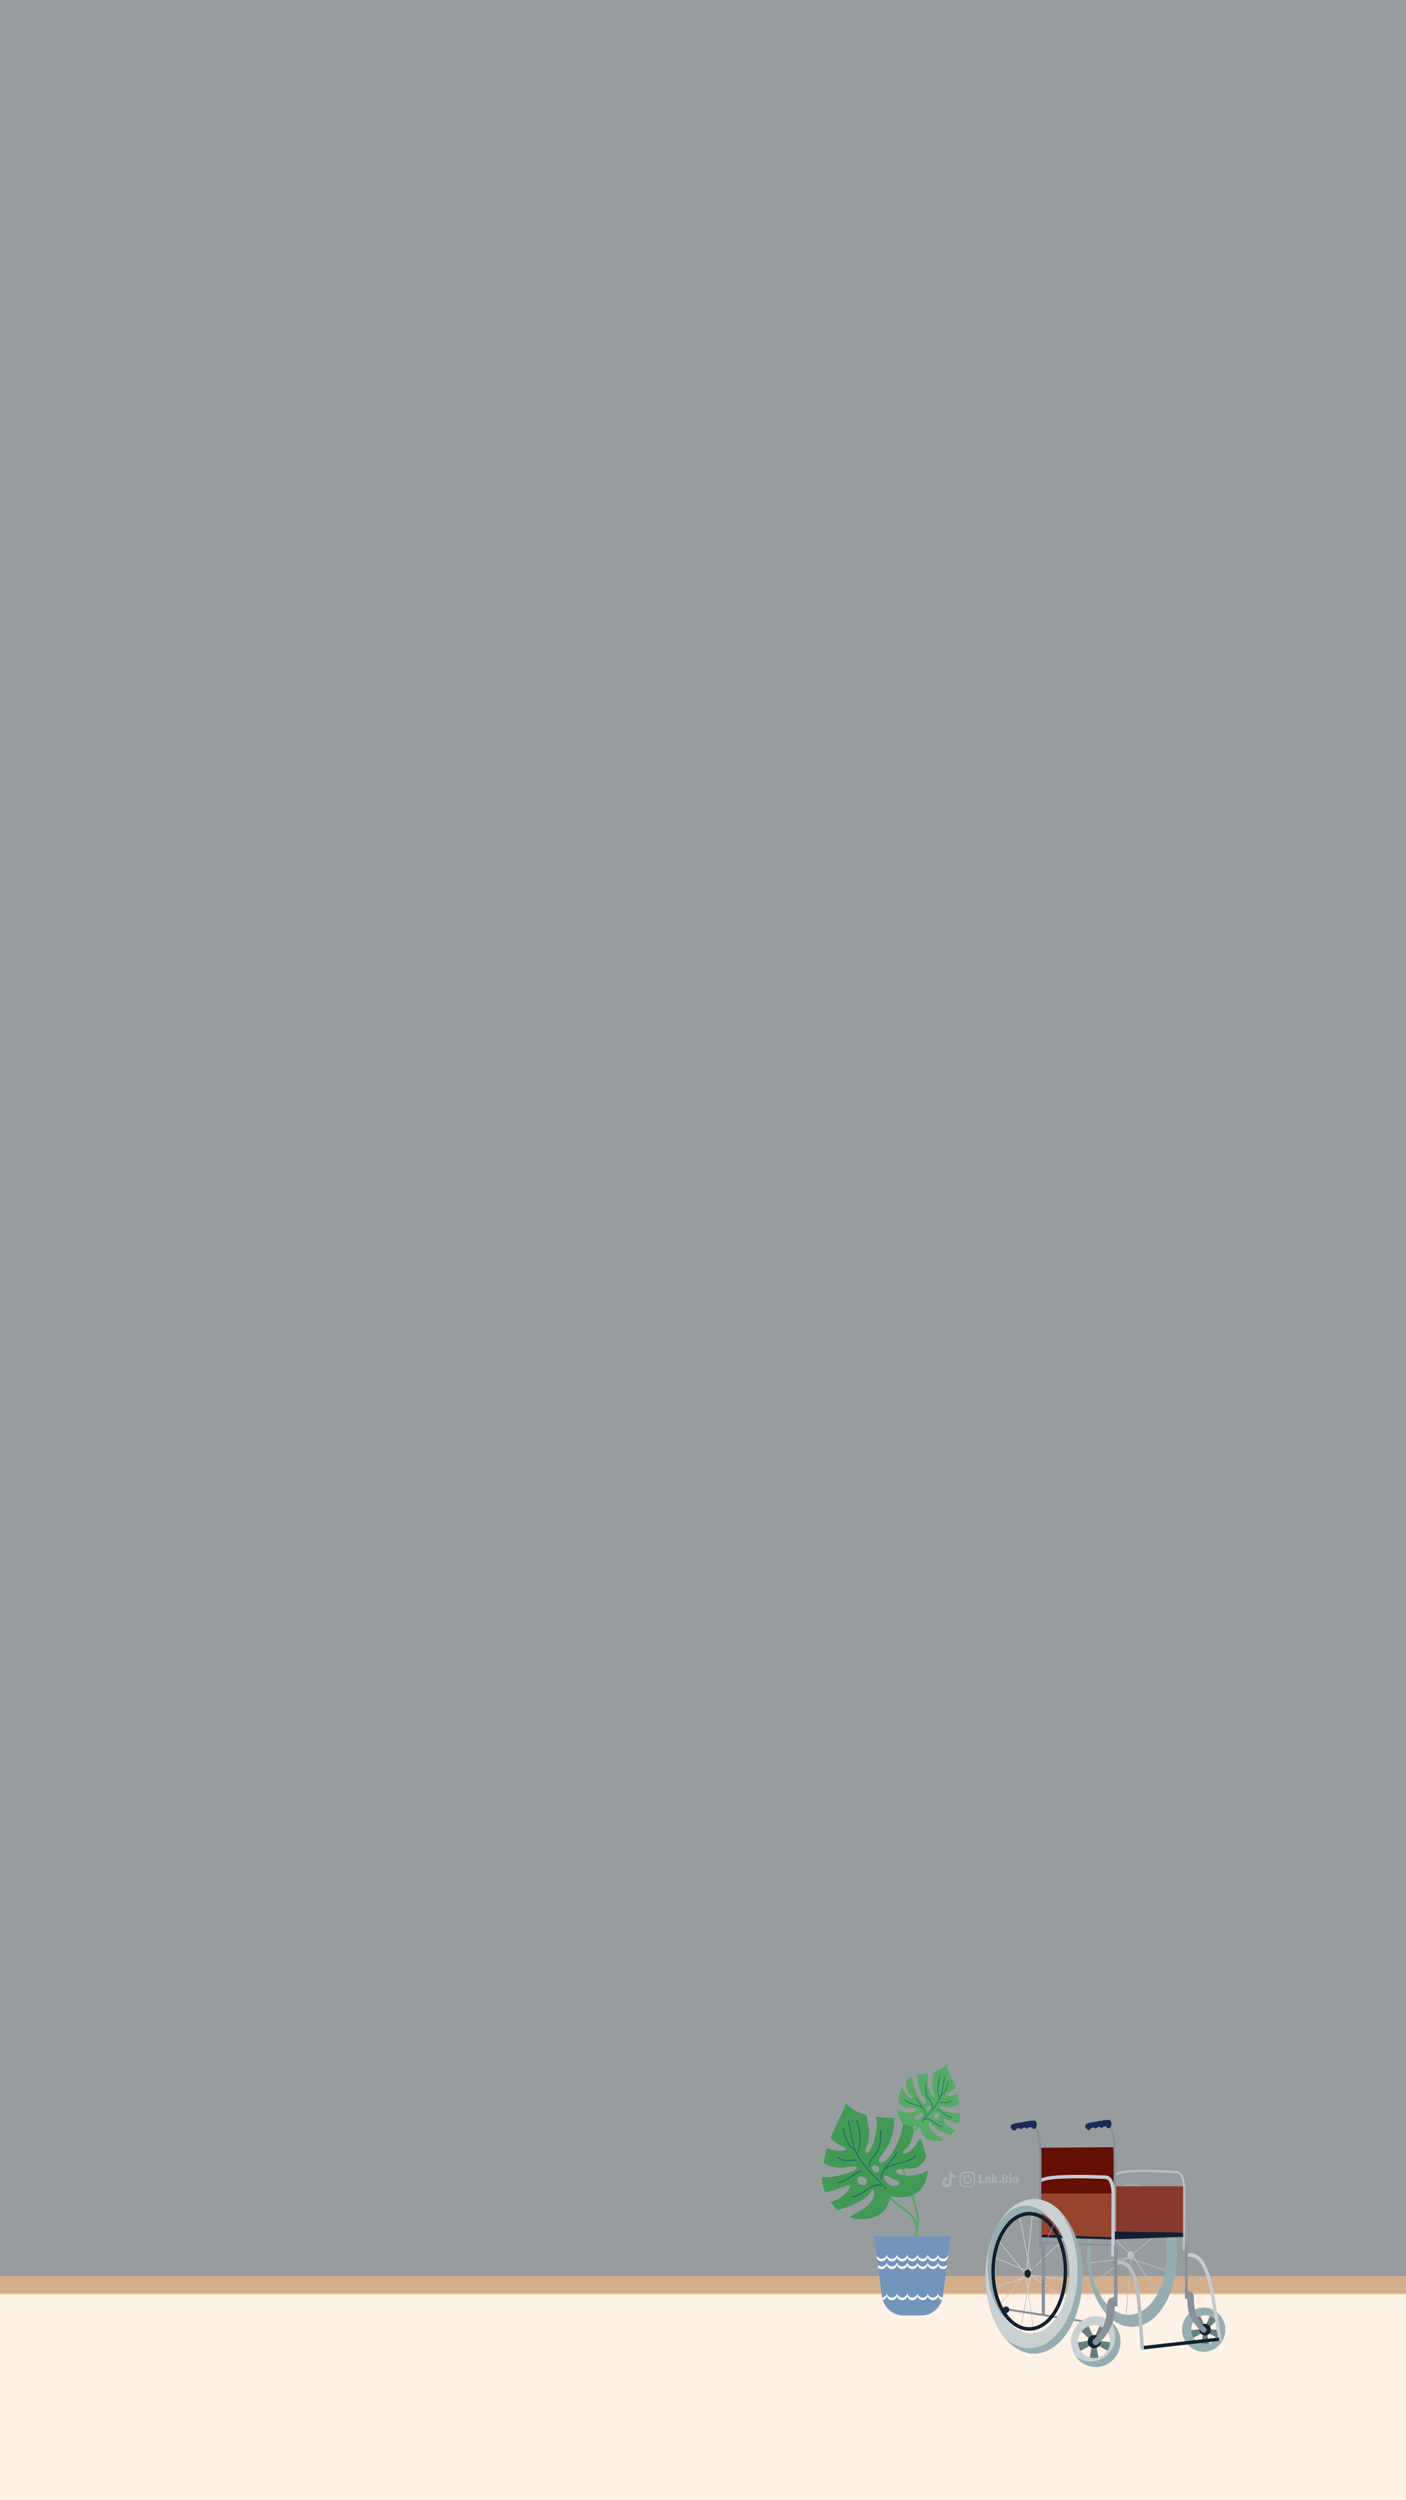
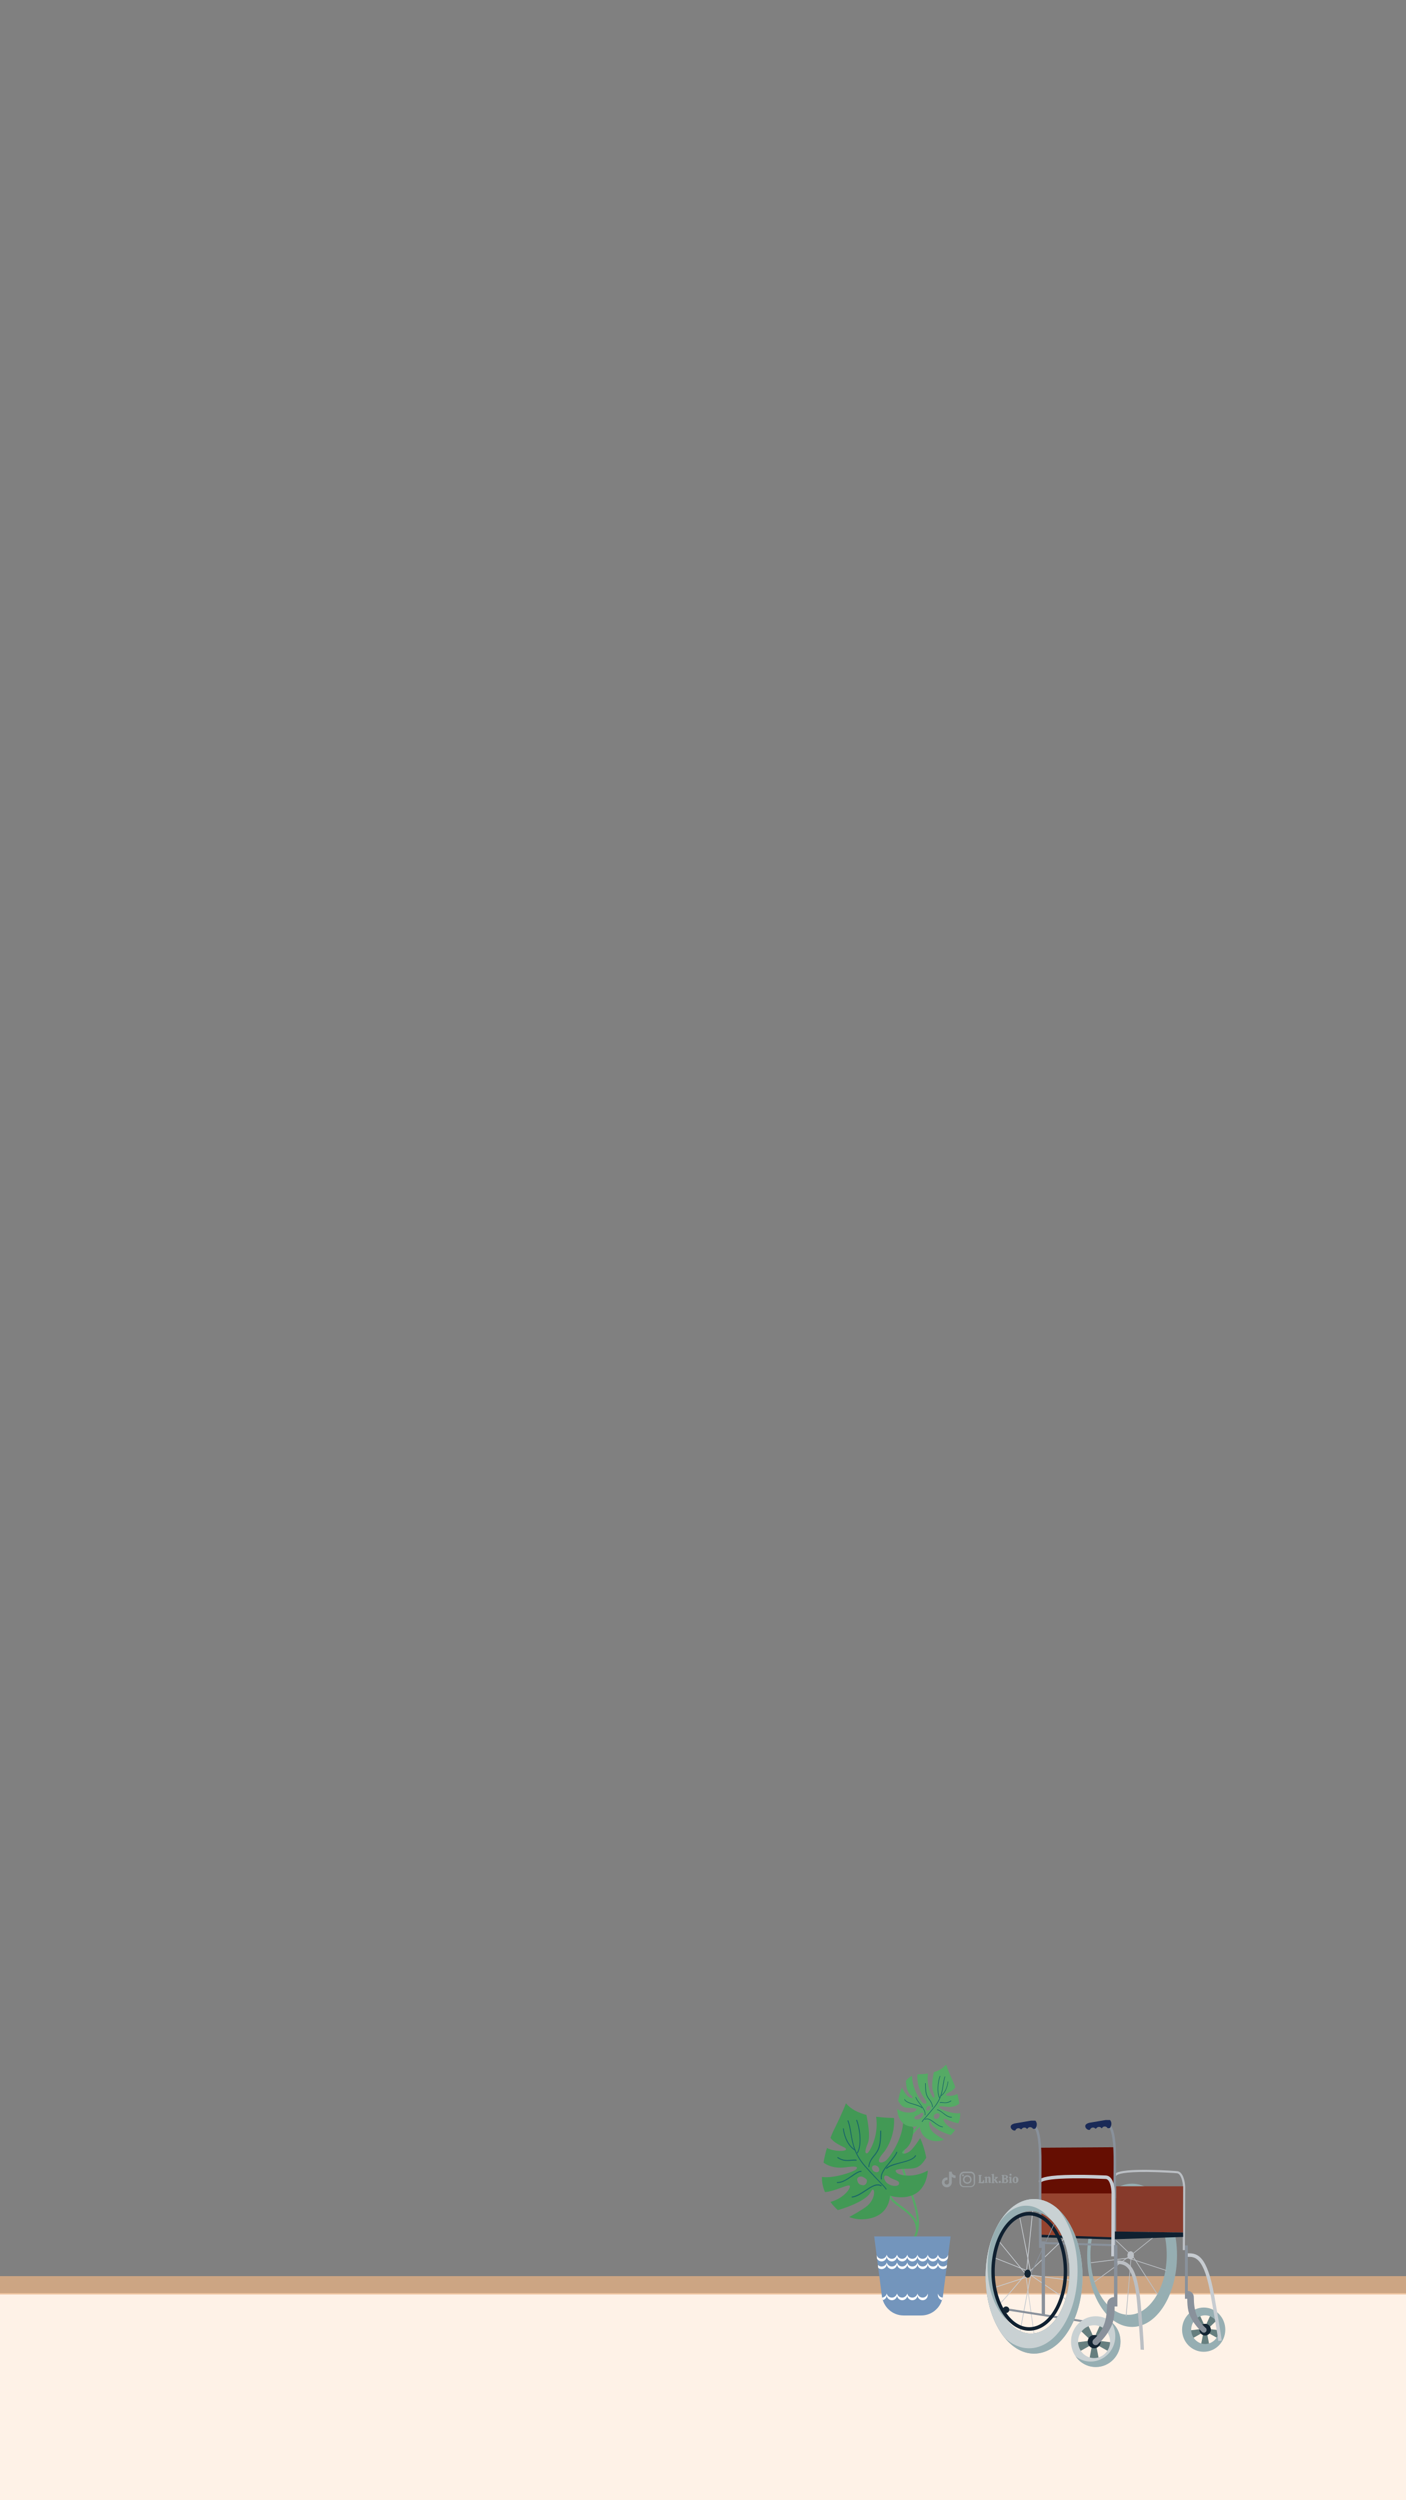
<svg xmlns="http://www.w3.org/2000/svg" xmlns:xlink="http://www.w3.org/1999/xlink" version="1.1" id="Layer_2" x="0px" y="0px" viewBox="0 0 1080 1920" style="enable-background:new 0 0 1080 1920;" xml:space="preserve">
  <rect x="0" y="0" width="1080" height="1920" fill="#808080" stroke="none" />
  <style type="text/css">
	.st0{opacity:0.3;fill:#CDDFE8;}
	.st1{fill:#FEF2E7;}
	.st2{opacity:0.7;fill:#EDB685;enable-background:new    ;}
	.st3{fill:#55AA65;}
	.st4{fill:#429955;}
	.st5{fill:#1A6868;}
	.st6{fill:#7395BC;}
	.st7{clip-path:url(#SVGID_00000100375535460815836990000000651224575508010679_);}
	.st8{fill:#FFFFFF;}
	.st9{clip-path:url(#SVGID_00000150091186717601541360000007419452715968761258_);}
	.st10{clip-path:url(#SVGID_00000008120905509903408190000012559788508410893977_);}
	.st11{fill:#667F7F;}
	.st12{fill:#96AEB2;}
	.st13{fill:#142533;}
	.st14{fill:#89919B;}
	.st15{fill:#BBBFC4;}
	.st16{fill:#650E02;}
	.st17{fill:#C7CCD1;}
	.st18{fill:#873A2B;}
	.st19{fill:#1A2A57;}
	.st20{fill:#0F2030;}
	.st21{fill:#96442F;}
	.st22{fill:#C7CCD3;}
	.st23{fill:#C9D1D3;}
	.st24{opacity:0.3;}
	.st25{fill:#CDDFE8;}
</style>
-   <rect class="st0" width="1080" height="1920" />
  <rect y="1761" class="st1" width="1080" height="159" />
  <rect y="1747.9" class="st2" width="1080" height="14.1" />
  <g>
    <path class="st3" d="M703.1,1719l-1.4-0.8c5.6-11,1.2-23.4-4.4-39.2c-1.1-3.2-2.3-6.6-3.5-10.1c-2.9-8.9-1.8-18.1,3.4-26.8   c3.9-6.5,8.6-10.3,8.8-10.4l1,1.3c0,0-4.7,3.8-8.4,10c-5,8.3-6.1,16.8-3.3,25.3c1.2,3.5,2.3,6.9,3.5,10.1   C704.5,1694.6,709,1707.4,703.1,1719z" />
    <path class="st3" d="M705.2,1713.2l-1.6-0.1c0.4-8.7-6.2-13.5-12.1-17.7c-4.3-3.1-8.3-6-8.9-10l1.6-0.3c0.5,3.3,4.1,5.9,8.2,8.9   C698.6,1698.6,705.6,1703.7,705.2,1713.2z" />
    <g>
      <path class="st4" d="M688.7,1668.4c-2.2-2.4,0.6-2.8,8.3-3c6.6-0.2,9.6-0.5,14.5-8.4c-1.2-6.2-2.8-11.1-4.7-15.1    c-2,3.2-4.5,6.7-6.5,8.8c-4.1,4.4-10.6,4-5.3,0c4.3-3.2,6.2-8,6.7-16.6c-2.5-2.8-5.2-4.7-8-5.9c0.4,13.4-10.6,29.4-13.8,31.4    c-3.5,2.2-7.9,1.3-1.6-6.1c5.2-6.1,9.2-16.8,8.4-27c-0.6-0.1-1.3-0.1-1.9-0.1c-3.7-0.1-7.7-0.4-11.8-0.9c2.3,15.6-5.7,28.1-7,28.1    c-1.5,0-2.1-1.2,0.7-8c1.9-4.8,0.1-15.6-1.2-21.5c-6.1-1.6-11.8-4.3-15.7-8.9c0,0-2.6,7-8.7,19.3c-1.2,2.3-2.2,4.7-3.2,7.2    c4.4,5.8,11.7,6.8,12,8.7c0.3,1.8-9,2-14.7-0.9c-1.1,3.7-2,7.5-2.6,11.2c5.2,3.9,11.8,4.4,17.3,3.6c6.9-1,9.8-0.6,7.7,1.6    c-2,2-17.5,7.2-26.2,5.8c0,0.3,0,0.6,0,0.9c-0.1,3.2,0.7,7,2.3,10.8c7.8-0.7,17.4-6.1,18.9-5c1.5,1-3.6,9.5-14.7,12.5    c1.6,2.3,3.6,4.4,5.7,6.3c10.7-3.1,22.7-8.4,25.3-14c2.8-6.2,5.4,5.4-4.5,12.1c-4.7,3.1-8.9,5.5-12.1,7.2c3.4,1.3,7.2,2,11.4,1.7    c20.1-1.4,19.9-18.1,19.9-18.1s11.2,3.8,20.1-1.8c7.7-4.9,8.9-14.9,9-17.5C701.6,1672.9,690.7,1670.6,688.7,1668.4z M662.9,1678.1    c-2.4-0.3-3.7-0.9-4.4-3.7c-0.7-2.8,2.8-3.6,4.4-2.6c0,0,2,0.8,2.8,2C666.4,1675,665.3,1678.4,662.9,1678.1z M675,1667.4    c-0.8,1-2.5,0.9-3.9-0.1c-1.3-1.1-1.7-2.8-0.9-3.8s2.5-0.9,3.9,0.1C675.4,1664.7,675.8,1666.4,675,1667.4z M690.6,1676.9    c-0.3,2.3-5.2,2.3-8.6,0c-3.3-2.3-3.6-6.3-1.6-6.2c2,0.1,3.2,1.5,3.2,1.5C687.7,1674.5,691,1674.5,690.6,1676.9z" />
      <g>
        <path class="st5" d="M680.5,1681.5c-0.8-1.4-1.7-2.3-3.8-4.5c-2.2-2.2-5.9-6-12.3-13.1c-8.4-9.4-9.8-18-11.1-25.5     c-0.6-3.5-1.1-6.9-2.4-9.9l0.7-0.3c1.3,3.1,1.8,6.5,2.4,10.1c1.2,7.5,2.7,15.9,10.9,25.1c6.3,7.1,10,10.8,12.2,13.1     c2.1,2.2,3.1,3.2,4,4.6L680.5,1681.5z" />
        <path class="st5" d="M658.7,1653.7l-0.6-0.4c3.7-5.5,2.2-18.6-0.5-25.2l0.7-0.3C661,1634.5,662.5,1648,658.7,1653.7z" />
        <path class="st5" d="M656.7,1651.5c-4.9-2.9-8.3-9.3-9.3-17l0.7-0.1c1,7.5,4.3,13.7,9,16.5L656.7,1651.5z" />
        <path class="st5" d="M651,1659.5c-2.4,0-5.1-0.5-7.9-2.5l0.4-0.6c3.9,2.8,7.6,2.4,10.6,2.1c1.4-0.1,2.8-0.3,3.9,0l-0.1,0.8     c-1-0.2-2.3-0.1-3.7,0C653.2,1659.4,652.1,1659.5,651,1659.5z" />
        <path class="st5" d="M667.1,1664.3c0-0.1-0.5-3.6,3.7-8.7c4.1-4.9,5.3-8,5.3-19.4h0.8c0,11.6-1.2,14.8-5.5,19.9     c-4,4.7-3.6,8-3.6,8L667.1,1664.3z" />
        <path class="st5" d="M643.5,1676.4c-0.2,0-0.5,0-0.7,0l0.1-0.8c3.8,0.3,7.7-2.4,11.1-4.8c2.8-2,5.5-3.8,7.7-3.8v0.8     c-2,0-4.6,1.8-7.3,3.7C651,1673.7,647.3,1676.4,643.5,1676.4z" />
        <path class="st5" d="M654.3,1687.6l-0.1-0.8c3.6-0.4,7.1-2.8,10.5-5c4.5-3,8.8-5.9,12.6-3.5l-0.4,0.7c-3.4-2.1-7.5,0.6-11.8,3.5     C661.7,1684.8,658.1,1687.2,654.3,1687.6z" />
        <path class="st5" d="M676.8,1673.7c-1.3-4.2,2.6-8.9,6.4-13.5c2.4-2.9,4.6-5.5,5.4-7.8l0.7,0.2c-0.8,2.4-3.1,5.2-5.5,8.1     c-3.7,4.4-7.5,9-6.3,12.8L676.8,1673.7z" />
        <path class="st5" d="M681.1,1665.6l-0.6-0.5c1.7-2.2,6.1-3.3,10.7-4.5c5.2-1.3,10.6-2.7,11.8-5.6l0.7,0.3c-1.4,3.2-7,4.6-12.3,6     C687.1,1662.5,682.7,1663.7,681.1,1665.6z" />
      </g>
    </g>
    <g>
      <path class="st3" d="M689.1,1619.6c0.1,1.7,0.8,8.3,5.4,11.5c5.3,3.7,12,1.2,12,1.2s-0.1,11,11.9,11.9c2.5,0.2,4.7-0.2,6.8-1.1    c-1.9-1.1-4.5-2.6-7.3-4.7c-5.9-4.4-4.4-12.1-2.7-8c1.5,3.7,8.7,7.2,15.1,9.2c1.3-1.2,2.4-2.6,3.4-4.1c-6.6-2-9.7-7.6-8.8-8.3    c0.9-0.7,6.6,2.8,11.3,3.3c1-2.6,1.5-5.1,1.4-7.2c0-0.2,0-0.4,0-0.6c-5.2,1-14.5-2.5-15.7-3.8c-1.3-1.5,0.5-1.7,4.6-1.1    c3.3,0.5,7.2,0.2,10.4-2.4c-0.4-2.4-0.9-4.9-1.5-7.4c-3.4,1.9-9,1.8-8.8,0.6c0.2-1.2,4.6-1.9,7.2-5.8c-0.6-1.6-1.2-3.2-1.9-4.7    c-3.7-8.1-5.2-12.7-5.2-12.7c-2.4,3-5.8,4.8-9.4,5.9c-0.8,3.9-1.9,11-0.7,14.2c1.7,4.5,1.3,5.3,0.4,5.3c-0.8,0-5.6-8.2-4.2-18.5    c-2.4,0.4-4.9,0.5-7,0.6c-0.4,0-0.8,0-1.1,0.1c-0.5,6.8,1.9,13.8,5,17.8c3.8,4.8,1.2,5.5-0.9,4c-1.9-1.3-8.5-11.9-8.2-20.7    c-1.7,0.8-3.3,2-4.8,3.9c0.3,5.7,1.4,8.9,4,11c3.2,2.7-0.7,2.9-3.2,0c-1.2-1.4-2.6-3.7-3.9-5.8c-1.1,2.6-2.1,5.9-2.8,10    c3,5.2,4.7,5.4,8.7,5.5c4.6,0.1,6.3,0.4,5,2C702.4,1622.3,695.9,1623.8,689.1,1619.6z M717.4,1624.4c0.5-0.8,1.7-1.3,1.7-1.3    c0.9-0.7,3.1-0.1,2.6,1.7c-0.4,1.9-1.2,2.2-2.6,2.4C717.6,1627.5,716.9,1625.2,717.4,1624.4z M712.3,1617.7    c0.8-0.7,1.8-0.8,2.3-0.1c0.5,0.7,0.2,1.8-0.6,2.5c-0.8,0.7-1.8,0.8-2.3,0.1C711.3,1619.5,711.5,1618.4,712.3,1617.7z     M706.5,1623.4c0,0,0.8-0.9,1.9-1c1.2,0,1.1,2.5-0.9,4.1c-2,1.5-4.9,1.5-5.1,0C702.2,1624.9,704.2,1624.9,706.5,1623.4z" />
      <g>
        <path class="st5" d="M708.5,1629.5c0.5-0.9,1-1.5,2.3-2.9c1.3-1.5,3.6-4,7.3-8.6c5-6.2,5.9-11.9,6.6-16.8     c0.4-2.3,0.7-4.5,1.4-6.5l-0.4-0.2c-0.8,2.1-1.1,4.3-1.5,6.6c-0.7,4.9-1.6,10.5-6.5,16.6c-3.8,4.7-6,7.1-7.3,8.6     c-1.3,1.4-1.9,2.1-2.4,3L708.5,1629.5z" />
        <path class="st5" d="M721.6,1611.2l0.4-0.3c-2.2-3.6-1.3-12.3,0.3-16.6l-0.4-0.2C720.2,1598.5,719.3,1607.4,721.6,1611.2z" />
        <path class="st5" d="M722.8,1609.7c2.9-1.9,5-6.1,5.6-11.2l-0.4-0.1c-0.6,5-2.6,9-5.4,10.9L722.8,1609.7z" />
        <path class="st5" d="M726.1,1615c1.4,0,3-0.3,4.7-1.6l-0.3-0.4c-2.4,1.8-4.6,1.6-6.3,1.4c-0.8-0.1-1.6-0.2-2.3,0l0.1,0.5     c0.6-0.1,1.4-0.1,2.2,0C724.8,1614.9,725.5,1615,726.1,1615z" />
        <path class="st5" d="M716.5,1618.2c0-0.1,0.3-2.4-2.2-5.7c-2.5-3.2-3.2-5.3-3.2-12.8h-0.5c0,7.6,0.7,9.8,3.3,13.1     c2.4,3.1,2.1,5.3,2.1,5.3L716.5,1618.2z" />
        <path class="st5" d="M730.7,1626.1c0.1,0,0.3,0,0.4,0v-0.5c-2.3,0.2-4.6-1.6-6.7-3.2c-1.7-1.3-3.3-2.5-4.6-2.5v0.5     c1.2,0,2.8,1.2,4.4,2.4C726.1,1624.4,728.4,1626.1,730.7,1626.1z" />
        <path class="st5" d="M724.2,1633.6v-0.5c-2.2-0.3-4.3-1.8-6.3-3.3c-2.7-2-5.3-3.9-7.6-2.3l0.2,0.4c2-1.4,4.5,0.4,7.1,2.3     C719.7,1631.7,721.9,1633.3,724.2,1633.6z" />
        <path class="st5" d="M710.7,1624.4c0.8-2.8-1.6-5.9-3.9-8.9c-1.4-1.9-2.8-3.7-3.2-5.2l-0.4,0.2c0.5,1.6,1.8,3.4,3.3,5.3     c2.2,2.9,4.5,5.9,3.8,8.4L710.7,1624.4z" />
        <path class="st5" d="M708.1,1619l0.4-0.3c-1-1.4-3.6-2.2-6.4-3c-3.1-0.9-6.3-1.8-7.1-3.7l-0.4,0.2c0.9,2.1,4.2,3.1,7.4,4     C704.5,1617,707.2,1617.8,708.1,1619z" />
      </g>
    </g>
    <g>
      <g>
        <path id="SVGID_1_" class="st6" d="M707.7,1778.1H694c-8.4,0-15.5-6.4-16.6-14.9l-5.9-45.8h58.7l-5.9,45.8     C723.2,1771.7,716.1,1778.1,707.7,1778.1z" />
      </g>
      <g>
        <g>
          <defs>
            <path id="SVGID_00000023280332600165391730000005565299103512071052_" d="M707.7,1778.1H694c-8.4,0-15.5-6.4-16.6-14.9       l-5.9-45.8h58.7l-5.9,45.8C723.2,1771.7,716.1,1778.1,707.7,1778.1z" />
          </defs>
          <clipPath id="SVGID_00000033368049715918887840000010847106659848628133_">
            <use xlink:href="#SVGID_00000023280332600165391730000005565299103512071052_" style="overflow:visible;" />
          </clipPath>
          <g style="clip-path:url(#SVGID_00000033368049715918887840000010847106659848628133_);">
            <path class="st8" d="M677.2,1734.6c-1.9,0-3.5-1.3-3.9-3.1c-0.1,0.3-0.1,0.7-0.1,1c0,2.3,1.8,4.1,4,4.1c2.2,0,4-1.8,4-4.1       c0-0.4,0-0.7-0.1-1C680.7,1733.2,679.1,1734.6,677.2,1734.6z" />
            <path class="st8" d="M685.1,1734.6c-1.9,0-3.5-1.3-3.9-3.1c-0.1,0.3-0.1,0.7-0.1,1c0,2.3,1.8,4.1,4,4.1s4-1.8,4-4.1       c0-0.4,0-0.7-0.1-1C688.5,1733.2,687,1734.6,685.1,1734.6z" />
            <path class="st8" d="M693,1734.6c-1.9,0-3.5-1.3-3.9-3.1c-0.1,0.3-0.1,0.7-0.1,1c0,2.3,1.8,4.1,4,4.1c2.2,0,4-1.8,4-4.1       c0-0.4,0-0.7-0.1-1C696.4,1733.2,694.8,1734.6,693,1734.6z" />
            <path class="st8" d="M700.8,1734.6c-1.9,0-3.5-1.3-3.9-3.1c-0.1,0.3-0.1,0.7-0.1,1c0,2.3,1.8,4.1,4,4.1c2.2,0,4-1.8,4-4.1       c0-0.4,0-0.7-0.1-1C704.3,1733.2,702.7,1734.6,700.8,1734.6z" />
            <path class="st8" d="M708.7,1734.6c-1.9,0-3.5-1.3-3.9-3.1c-0.1,0.3-0.1,0.7-0.1,1c0,2.3,1.8,4.1,4,4.1c2.2,0,4-1.8,4-4.1       c0-0.4,0-0.7-0.1-1C712.2,1733.2,710.6,1734.6,708.7,1734.6z" />
            <path class="st8" d="M716.6,1734.6c-1.9,0-3.5-1.3-3.9-3.1c-0.1,0.3-0.1,0.7-0.1,1c0,2.3,1.8,4.1,4,4.1s4-1.8,4-4.1       c0-0.4,0-0.7-0.1-1C720,1733.2,718.5,1734.6,716.6,1734.6z" />
            <path class="st8" d="M724.4,1734.6c-1.9,0-3.5-1.3-3.9-3.1c-0.1,0.3-0.1,0.7-0.1,1c0,2.3,1.8,4.1,4,4.1s4-1.8,4-4.1       c0-0.4,0-0.7-0.1-1C727.9,1733.2,726.3,1734.6,724.4,1734.6z" />
          </g>
        </g>
      </g>
      <g>
        <g>
          <defs>
            <path id="SVGID_00000114037882334305566070000011529496322190955703_" d="M707.7,1778.1H694c-8.4,0-15.5-6.4-16.6-14.9       l-5.9-45.8h58.7l-5.9,45.8C723.2,1771.7,716.1,1778.1,707.7,1778.1z" />
          </defs>
          <clipPath id="SVGID_00000054251657699446982060000000001739062280051085_">
            <use xlink:href="#SVGID_00000114037882334305566070000011529496322190955703_" style="overflow:visible;" />
          </clipPath>
          <g style="clip-path:url(#SVGID_00000054251657699446982060000000001739062280051085_);">
            <path class="st8" d="M677.2,1740.5c-1.9,0-3.5-1.3-3.9-3.1c-0.1,0.3-0.1,0.7-0.1,1c0,2.3,1.8,4.1,4,4.1c2.2,0,4-1.8,4-4.1       c0-0.4,0-0.7-0.1-1C680.7,1739.2,679.1,1740.5,677.2,1740.5z" />
            <path class="st8" d="M685.1,1740.5c-1.9,0-3.5-1.3-3.9-3.1c-0.1,0.3-0.1,0.7-0.1,1c0,2.3,1.8,4.1,4,4.1s4-1.8,4-4.1       c0-0.4,0-0.7-0.1-1C688.5,1739.2,687,1740.5,685.1,1740.5z" />
            <path class="st8" d="M693,1740.5c-1.9,0-3.5-1.3-3.9-3.1c-0.1,0.3-0.1,0.7-0.1,1c0,2.3,1.8,4.1,4,4.1c2.2,0,4-1.8,4-4.1       c0-0.4,0-0.7-0.1-1C696.4,1739.2,694.8,1740.5,693,1740.5z" />
            <path class="st8" d="M700.8,1740.5c-1.9,0-3.5-1.3-3.9-3.1c-0.1,0.3-0.1,0.7-0.1,1c0,2.3,1.8,4.1,4,4.1c2.2,0,4-1.8,4-4.1       c0-0.4,0-0.7-0.1-1C704.3,1739.2,702.7,1740.5,700.8,1740.5z" />
            <path class="st8" d="M708.7,1740.5c-1.9,0-3.5-1.3-3.9-3.1c-0.1,0.3-0.1,0.7-0.1,1c0,2.3,1.8,4.1,4,4.1c2.2,0,4-1.8,4-4.1       c0-0.4,0-0.7-0.1-1C712.2,1739.2,710.6,1740.5,708.7,1740.5z" />
            <path class="st8" d="M716.6,1740.5c-1.9,0-3.5-1.3-3.9-3.1c-0.1,0.3-0.1,0.7-0.1,1c0,2.3,1.8,4.1,4,4.1s4-1.8,4-4.1       c0-0.4,0-0.7-0.1-1C720,1739.2,718.5,1740.5,716.6,1740.5z" />
            <path class="st8" d="M724.4,1740.5c-1.9,0-3.5-1.3-3.9-3.1c-0.1,0.3-0.1,0.7-0.1,1c0,2.3,1.8,4.1,4,4.1s4-1.8,4-4.1       c0-0.4,0-0.7-0.1-1C727.9,1739.2,726.3,1740.5,724.4,1740.5z" />
          </g>
        </g>
      </g>
      <g>
        <g>
          <defs>
            <path id="SVGID_00000058581252671841040530000007527727911596633998_" d="M707.7,1778.1H694c-8.4,0-15.5-6.4-16.6-14.9       l-5.9-45.8h58.7l-5.9,45.8C723.2,1771.7,716.1,1778.1,707.7,1778.1z" />
          </defs>
          <clipPath id="SVGID_00000065786367947833996580000014871597281357708716_">
            <use xlink:href="#SVGID_00000058581252671841040530000007527727911596633998_" style="overflow:visible;" />
          </clipPath>
          <g style="clip-path:url(#SVGID_00000065786367947833996580000014871597281357708716_);">
            <path class="st8" d="M677.2,1764.4c-1.9,0-3.5-1.3-3.9-3.1c-0.1,0.3-0.1,0.7-0.1,1c0,2.3,1.8,4.1,4,4.1c2.2,0,4-1.8,4-4.1       c0-0.4,0-0.7-0.1-1C680.7,1763,679.1,1764.4,677.2,1764.4z" />
            <path class="st8" d="M685.1,1764.4c-1.9,0-3.5-1.3-3.9-3.1c-0.1,0.3-0.1,0.7-0.1,1c0,2.3,1.8,4.1,4,4.1s4-1.8,4-4.1       c0-0.4,0-0.7-0.1-1C688.5,1763,687,1764.4,685.1,1764.4z" />
            <path class="st8" d="M693,1764.4c-1.9,0-3.5-1.3-3.9-3.1c-0.1,0.3-0.1,0.7-0.1,1c0,2.3,1.8,4.1,4,4.1c2.2,0,4-1.8,4-4.1       c0-0.4,0-0.7-0.1-1C696.4,1763,694.8,1764.4,693,1764.4z" />
            <path class="st8" d="M700.8,1764.4c-1.9,0-3.5-1.3-3.9-3.1c-0.1,0.3-0.1,0.7-0.1,1c0,2.3,1.8,4.1,4,4.1c2.2,0,4-1.8,4-4.1       c0-0.4,0-0.7-0.1-1C704.3,1763,702.7,1764.4,700.8,1764.4z" />
            <path class="st8" d="M708.7,1764.4c-1.9,0-3.5-1.3-3.9-3.1c-0.1,0.3-0.1,0.7-0.1,1c0,2.3,1.8,4.1,4,4.1c2.2,0,4-1.8,4-4.1       c0-0.4,0-0.7-0.1-1C712.2,1763,710.6,1764.4,708.7,1764.4z" />
-             <path class="st8" d="M716.6,1764.4c-1.9,0-3.5-1.3-3.9-3.1c-0.1,0.3-0.1,0.7-0.1,1c0,2.3,1.8,4.1,4,4.1s4-1.8,4-4.1       c0-0.4,0-0.7-0.1-1C720,1763,718.5,1764.4,716.6,1764.4z" />
            <path class="st8" d="M724.4,1764.4c-1.9,0-3.5-1.3-3.9-3.1c-0.1,0.3-0.1,0.7-0.1,1c0,2.3,1.8,4.1,4,4.1s4-1.8,4-4.1       c0-0.4,0-0.7-0.1-1C727.9,1763,726.3,1764.4,724.4,1764.4z" />
          </g>
        </g>
      </g>
    </g>
  </g>
  <g>
    <g>
      <g>
        <g>
          <g>
            <polygon class="st11" points="913.8,1789.6 915.8,1795.8 925.5,1790.3 924.8,1788.2      " />
            <polygon class="st11" points="921.5,1777.6 916.4,1781.4 924.5,1789.2 926.2,1787.9      " />
            <polygon class="st11" points="935.1,1781.4 929.9,1777.6 925.2,1787.9 926.9,1789.2      " />
            <polygon class="st11" points="935.7,1795.8 937.7,1789.6 926.6,1788.2 926,1790.3      " />
            <polygon class="st11" points="922.5,1800.8 928.9,1800.8 926.8,1789.7 924.7,1789.7      " />
          </g>
        </g>
        <path class="st12" d="M908,1789c0,9.4,7.4,17,16.6,17s16.6-7.6,16.6-17s-7.4-17-16.6-17C915.5,1772.1,908,1779.7,908,1789z      M915,1789c0-6,4.8-11,10.7-11s10.7,4.9,10.7,11c0,6-4.8,11-10.7,11C919.8,1800,915,1795.1,915,1789z" />
        <ellipse class="st13" cx="925.7" cy="1789" rx="4.4" ry="4.5" />
      </g>
      <path class="st14" d="M912.1,1759.3h0.5c2.5,0.1,4.4,2.2,4.4,4.7c0.1,11.3,2.6,17.6,8.9,23.5c0.1,0.1,0.3,0.2,0.4,0.3l0,0l0,0    c0.4,0.4,0.6,1.1,0.5,1.7c-0.1,0.9-0.8,1.7-1.7,1.8c-0.9,0.2-1.7-0.3-2.2-1c-4.3-3.9-6.9-7.8-8.8-12    C911.9,1773.6,911.8,1767.5,912.1,1759.3z" />
    </g>
    <g>
      <path class="st12" d="M869.6,1676.9c-19.1,0-34.5,24.6-34.5,55s15.5,55,34.5,55c19.1,0,34.5-24.6,34.5-55    S888.6,1676.9,869.6,1676.9z M866.9,1777.6c-16.2,0-29.3-20.7-29.3-46.1c0-25.5,13.1-46.1,29.3-46.1s29.3,20.7,29.3,46.1    C896.2,1756.9,883.1,1777.6,866.9,1777.6z" />
      <g>
        <polygon class="st15" points="871.9,1718.6 871.3,1718.6 872.1,1685.2 872.6,1685.2    " />
        <polygon class="st15" points="880.4,1718.3 879.9,1718 888.7,1699.3 889.2,1699.6    " />
        <polygon class="st15" points="869.2,1731.8 868.9,1731.4 893.9,1711.3 894.2,1711.8    " />
        <polygon class="st15" points="867.7,1730.9 842.2,1706.5 842.5,1706 868.1,1730.5    " />
        <polygon class="st15" points="865.3,1778.6 864.7,1778.6 868.5,1734.7 869,1734.7    " />
        <polygon class="st15" points="888.9,1762.2 870.2,1733.2 870.7,1732.9 889.4,1761.9    " />
        <polygon class="st15" points="895.8,1743.8 868.7,1735 868.8,1734.4 896,1743.3    " />
        <polygon class="st15" points="838,1737.9 837.9,1737.3 867.4,1733.6 867.5,1734.2    " />
        <polygon class="st15" points="840.8,1752.5 840.5,1752 868.3,1731.7 868.6,1732.2    " />
      </g>
      <ellipse class="st15" cx="868.5" cy="1731.9" rx="2.5" ry="3.1" />
      <polygon class="st16" points="799.1,1649.3 855.9,1648.9 856.5,1718.3 800.2,1716.1   " />
      <path class="st15" d="M910.2,1727.9h-1.7c0-0.3,0.2-32.6,0.2-48.3c0-4.3-1.7-10.4-4.5-10.7c-2-0.2-12.4-0.9-23.1-1    c-17.8-0.1-22.3,1.6-23.4,2.6c-0.3,0.3-0.3,0.4-0.3,0.5h-1.7c0-0.4,0.1-1.1,0.8-1.7c5.8-5.3,47.5-2.1,47.9-2c4.1,0.4,6,7.6,6,12.4    C910.4,1695.3,910.2,1727.6,910.2,1727.9z" />
      <path class="st17" d="M935.8,1797.7c0-0.1-0.2-3.4-5.8-35.1c-2.4-13.5-5.3-22.1-9.1-26.3c-3-3.3-5.9-3.3-9-3.2c-0.3,0-0.6,0-0.9,0    v-2.7c0.3,0,0.6,0,0.9,0c3.2-0.1,7.2-0.2,11,4.1c4,4.6,7.2,13.6,9.7,27.6c5.7,32.1,5.8,35.2,5.8,35.3L935.8,1797.7z" />
      <rect x="910.2" y="1724.3" class="st14" width="2.2" height="41" />
    </g>
    <path class="st18" d="M908.8,1714.4l-51.5-0.7v-34.8h51.5c0,0,0,0.3,0,1.5C908.7,1688.8,908.8,1714.4,908.8,1714.4z" />
    <g>
      <path class="st14" d="M857.3,1725.8h-1.9c0-0.3-0.3-28.9,0-64.3c0.1-15.6-1-24.1-3.5-27.7c0.3-0.4,0.6-1.1,0.8-2    c0.1,0.1,0.3,0.3,0.4,0.4c3.1,3.7,4.3,12.5,4.2,29.2C857.1,1696.9,857.3,1725.5,857.3,1725.8z" />
      <path class="st19" d="M836.9,1635.6L836.9,1635.6c0.2,0,0.4-0.1,0.4-0.3c0.4-0.8,1.1-1.4,2-1.5c0.7-0.1,1.5,0.2,2,0.7    c0.2,0.2,0.6,0.2,0.8-0.1c0.4-0.6,1.1-1,1.8-1.1c1.1-0.1,1.8,0.4,2.1,0.9c0.1,0.2,0.4,0.2,0.5,0c0.4-0.7,1.1-1.2,1.9-1.2    c0.9-0.1,1.8,0.4,2.3,1.1c0.1,0.2,0.3,0.3,0.5,0.2l1.2-0.1c0.3,0,1.4-1.7,1.3-3.6c0-1.2-0.9-2.6-1.2-2.6h-3.2l-12.9,2.2    c0,0-0.1,0-0.2,0.1C831.1,1631.8,834.8,1636.1,836.9,1635.6z" />
    </g>
    <polygon class="st14" points="854.4,1724.9 801.2,1723.2 801.3,1721.7 854.5,1723.3  " />
    <polygon class="st20" points="800.1,1718.1 852.7,1719.7 908.8,1717.8 908.8,1714.4 800.2,1712.8  " />
    <polygon class="st21" points="854.3,1718.1 800,1716.1 799.9,1684.4 854.3,1684.4  " />
    <path class="st22" d="M856.2,1732.7h-2.6c0-0.3,0.2-32.6,0.2-48.3c0-4.2-1.2-10.9-4.4-11.1c-2.5-0.1-14.3-0.7-25.8-0.5   c-6.7,0.1-12.1,0.4-16.1,0.9c-6.7,0.9-7.6,2-7.7,2.1h-1.9c0-0.5-0.2-1.3,0.6-2c1.5-1.5,5.9-3.5,26.3-3.7   c11.1-0.1,22.3,0.4,24.7,0.5c5.5,0.3,6.9,8.8,6.9,13.8C856.5,1700.1,856.2,1732.4,856.2,1732.7z" />
    <g>
      <path class="st14" d="M800.2,1726.2h-2.1c0-0.3-0.3-28.9,0-64.3c0.1-15.6-1-24.1-3.5-27.7c0.3-0.4,0.6-1.1,0.8-2    c0.1,0.1,0.3,0.3,0.4,0.4c3.1,3.7,4.3,12.5,4.2,29.2C799.7,1697.4,800.2,1725.9,800.2,1726.2z" />
      <path class="st19" d="M779.6,1636.1L779.6,1636.1c0.2,0,0.4-0.1,0.4-0.3c0.4-0.8,1.1-1.4,2-1.5c0.7-0.1,1.5,0.2,2,0.7    c0.2,0.2,0.6,0.2,0.8-0.1c0.4-0.6,1.1-1,1.8-1.1c1.1-0.1,1.8,0.4,2.1,0.9c0.1,0.2,0.4,0.2,0.5,0c0.4-0.7,1.1-1.2,1.9-1.2    c0.9-0.1,1.8,0.4,2.3,1.1c0.1,0.2,0.3,0.3,0.5,0.2l1.2-0.1c0.3,0,1.4-1.7,1.3-3.6c0-1.2-0.9-2.6-1.2-2.6H792l-12.9,2.2    c0,0-0.1,0-0.2,0.1C773.8,1632.3,777.5,1636.5,779.6,1636.1z" />
    </g>
    <g>
      <g>
        <polygon class="st17" points="791.6,1746.1 782.2,1698.5 782.7,1698.4 792.2,1746    " />
        <path class="st17" d="M768.4,1769l-0.3-0.5c1-0.5,12.1-13.4,19.4-22.2l-20.3-24.9l0.4-0.4l20.6,25.3l-0.2,0.2     C786.3,1748.7,769.8,1768.3,768.4,1769z" />
        <polygon class="st17" points="788.4,1743.8 764,1734.1 764.2,1733.6 788.6,1743.3    " />
        <polygon class="st17" points="788.8,1744.2 788.2,1744.2 793,1697.5 793.6,1697.5    " />
        <polygon class="st17" points="791.5,1744.2 791.1,1743.8 816.7,1719.3 817,1719.8    " />
        <polygon class="st17" points="794,1791.9 787.8,1747.7 788.3,1747.6 794.5,1791.9    " />
        <polygon class="st17" points="783.9,1790.2 783.3,1790.1 791.6,1746 792.2,1746.1    " />
        <polygon class="st17" points="763.4,1757.1 763.2,1756.6 790.4,1747.7 790.5,1748.3    " />
        <polygon class="st17" points="821.2,1751.2 791.7,1747.5 791.8,1746.9 821.3,1750.6    " />
        <polygon class="st17" points="818.4,1765.8 791.6,1747.4 791.9,1746.9 818.7,1765.3    " />
      </g>
      <polygon class="st14" points="834.9,1783.8 775.1,1774.5 775.3,1772.9 835.2,1782.3   " />
      <g>
        <path class="st15" d="M813,1696.7c-5.5-5.1-11.9-8-18.7-8c-20.6,0-37.2,26.6-37.2,59.3c0,19.3,5.8,36.4,14.7,47.3     c6.3,7.6,14,12.1,22.5,12.1c20.6,0,37.2-26.6,37.2-59.3C831.5,1726.1,824,1707,813,1696.7z M806.4,1703.8     c9,8.1,15.1,23.5,15.1,41.1c0,26-13.2,47.1-29.6,47.1c-6.9,0-13.2-3.7-18.2-10c-6.9-8.6-11.3-22-11.3-37.1     c0-26,13.2-47.1,29.6-47.1C797.2,1697.8,802.1,1700,806.4,1703.8L806.4,1703.8z" />
        <path class="st12" d="M813,1696.7c-5.5-5.1-11.9-8-18.7-8c-20.6,0-37.2,26.6-37.2,59.3c0,19.3,5.8,36.4,14.7,47.3     c6.3,7.6,14,12.1,22.5,12.1c20.6,0,37.2-26.6,37.2-59.3C831.5,1726.1,824,1707,813,1696.7z M806.4,1703.8     c9,8.1,15.1,23.5,15.1,41.1c0,26-13.2,47.1-29.6,47.1c-6.9,0-13.2-3.7-18.2-10c-6.9-8.6-11.3-22-11.3-37.1     c0-26,13.2-47.1,29.6-47.1C797.2,1697.8,802.1,1700,806.4,1703.8L806.4,1703.8z" />
        <path class="st23" d="M813,1696.7c-5.5-5.1-11.9-8-18.7-8c-20.6,0-37.2,26.6-37.2,59.3c0,19.3,5.8,36.4,14.7,47.3     c5.5,5.1,11.9,8,18.7,8c20.6,0,37.2-26.6,37.2-59.3C827.7,1724.7,821.9,1707.6,813,1696.7z M791.9,1792c-6.9,0-13.2-3.7-18.2-10     c-9-8.1-15.1-23.5-15.1-41.1c0-26,13.2-47.1,29.6-47.1c6.9,0,13.2,3.8,18.3,10l0,0c9,8.1,15.1,23.5,15.1,41.1     C821.5,1771,808.3,1792,791.9,1792z" />
        <path class="st20" d="M790.6,1789.8c-7.9,0-15.3-4.8-20.8-13.6c-5.4-8.6-8.3-19.9-8.3-32c0-12.1,3-23.5,8.3-32     c5.5-8.8,12.9-13.6,20.8-13.6c7.9,0,15.3,4.8,20.8,13.6c5.4,8.6,8.3,20,8.3,32c0,12.1-3,23.5-8.3,32     C805.8,1785,798.5,1789.8,790.6,1789.8z M790.6,1701.3c-14.6,0-26.5,19.3-26.5,42.9c0,23.7,11.9,42.9,26.5,42.9     c14.6,0,26.5-19.3,26.5-42.9C817.1,1720.5,805.2,1701.3,790.6,1701.3z" />
      </g>
      <path class="st13" d="M791.9,1746c0,1.7-1.1,3.1-2.5,3.1c-1.4,0-2.5-1.4-2.5-3.1s1.1-3.1,2.5-3.1    C790.8,1742.9,791.9,1744.3,791.9,1746z" />
      <ellipse class="st13" cx="772.8" cy="1773.7" rx="2.5" ry="2.5" />
    </g>
    <polygon class="st14" points="802.7,1778 800.2,1778 800.1,1721.2 802.7,1721.2  " />
    <g>
      <g>
        <g>
          <polygon class="st11" points="854.1,1798.8 851.9,1805.9 840.7,1799.6 841.4,1797.2     " />
          <polygon class="st11" points="845.2,1785 851.2,1789.4 841.8,1798.3 839.8,1796.9     " />
          <polygon class="st11" points="829.7,1789.4 835.6,1785 841,1796.9 839,1798.3     " />
          <polygon class="st11" points="829,1805.9 826.7,1798.8 839.4,1797.2 840.2,1799.6     " />
          <polygon class="st11" points="844.1,1811.7 836.8,1811.7 839.2,1798.9 841.6,1798.9     " />
        </g>
      </g>
      <path class="st23" d="M841.7,1778.7c-10.5,0-19,8.7-19,19.5c0,10.8,8.5,19.5,19,19.5s19-8.7,19-19.5    C860.7,1787.4,852.2,1778.7,841.7,1778.7z M840.4,1810.8c-6.8,0-12.3-5.6-12.3-12.6c0-6.9,5.5-12.6,12.3-12.6s12.3,5.6,12.3,12.6    C852.7,1805.1,847.2,1810.8,840.4,1810.8z" />
      <path class="st12" d="M853.2,1782.7c2.2,3.2,3.5,7.1,3.5,11.3c0,10.8-8.5,19.5-19,19.5c-4.3,0-8.3-1.5-11.5-4    c3.5,5,9.1,8.2,15.5,8.2c10.5,0,19-8.7,19-19.5C860.7,1791.8,857.8,1786.2,853.2,1782.7z" />
      <path class="st13" d="M845.5,1798.2c0,2.8-2.3,5.1-5,5.1c-2.8,0-5-2.3-5-5.1c0-2.8,2.3-5.1,5-5.1    C843.2,1793,845.5,1795.3,845.5,1798.2z" />
    </g>
    <rect x="855.7" y="1724.1" class="st14" width="2.6" height="47.1" />
    <path class="st14" d="M856,1764h-0.5c-2.8,0.1-5.1,2.5-5.1,5.4c-0.1,13-2.9,20.2-10.2,27c-0.2,0.1-0.3,0.2-0.4,0.4l0,0l0,0   c-0.4,0.5-0.7,1.2-0.6,2c0.1,1.1,1,1.9,2,2.1c1,0.2,2-0.3,2.5-1.1c4.9-4.5,7.9-9,10.1-13.8C856.3,1780.5,856.4,1773.5,856,1764z" />
    <polygon class="st14" points="792.2,1746.2 791.7,1745.9 809.6,1707.4 810.1,1707.6  " />
-     <polygon class="st20" points="877.6,1804.3 877.3,1801.6 936.3,1795 936.6,1797.6  " />
    <path class="st15" d="M878.7,1804.5l-2.6-0.2l1.3,0.1l-1.3-0.1c0-0.2,0.1-4.1-2.6-35.3c-1.2-13.5-3.4-22.1-6.6-26.6   c-2.6-3.5-5.6-3.7-8.6-3.9v-2.7c3.1,0.1,7.4,0.5,10.7,5c3.6,4.8,5.9,14,7.2,27.9C878.9,1800.8,878.7,1804.4,878.7,1804.5z" />
  </g>
  <g id="Popular_Chips_00000176026500229163915900000010520131954761665435_" class="st24">
    <g>
      <g>
        <path class="st25" d="M751.7,1676.4c-0.1-0.1-0.1-0.2-0.1-0.3c0-0.1-0.1-0.2-0.1-0.3c0.2,0,0.4,0,0.4-0.1     c0.1-0.1,0.1-0.2,0.1-0.3v-4.2c0-0.2,0-0.3-0.1-0.3c-0.1-0.1-0.2-0.1-0.4-0.1c0-0.1,0-0.2,0.1-0.3c0-0.1,0.1-0.2,0.1-0.3h2.2     c0.1,0.1,0.2,0.3,0.2,0.6c-0.2,0-0.4,0-0.5,0.1s-0.1,0.2-0.1,0.3v4.5h0.3c0.4,0,0.8-0.1,1-0.4s0.3-0.7,0.3-1.2h0.6     c0.1,0.1,0.2,0.2,0.2,0.5c0.1,0.3,0.1,0.5,0.1,0.8c0,0.4-0.1,0.7-0.2,0.9c-0.1,0.2-0.3,0.3-0.6,0.3L751.7,1676.4L751.7,1676.4z" />
        <path class="st25" d="M761.3,1676.1c-0.1,0.1-0.2,0.2-0.5,0.2c-0.2,0-0.5,0.1-0.7,0.1c-0.3,0-0.5-0.1-0.6-0.1     c-0.1-0.1-0.2-0.2-0.2-0.5v-2.8c0-0.2,0-0.4-0.1-0.5s-0.2-0.2-0.4-0.2s-0.5,0.1-0.6,0.3v2.7c0,0.2,0,0.3,0.1,0.4s0.2,0.1,0.4,0.1     c0,0.2-0.1,0.3-0.2,0.5h-2c-0.1-0.1-0.2-0.3-0.2-0.5c0.2,0,0.3,0,0.4-0.1c0.1-0.1,0.1-0.2,0.1-0.4v-2.6c0-0.2,0-0.3-0.1-0.3     c-0.1-0.1-0.2-0.1-0.5-0.1v-0.4c0.2-0.1,0.5-0.2,0.8-0.3c0.4-0.1,0.6-0.1,0.8-0.1c0.1,0,0.2,0,0.3,0.1s0.1,0.2,0.1,0.5     c0.2-0.2,0.3-0.3,0.6-0.4c0.2-0.1,0.5-0.2,0.8-0.2c0.4,0,0.8,0.1,1,0.3c0.2,0.2,0.3,0.6,0.3,1.1v2.4c0,0.3,0.1,0.5,0.4,0.5     L761.3,1676.1z" />
        <path class="st25" d="M766.7,1676.1c0,0.1-0.1,0.2-0.2,0.3c-0.2,0.1-0.3,0.1-0.6,0.1s-0.6-0.1-0.8-0.2s-0.4-0.3-0.5-0.5     s-0.2-0.4-0.4-0.7c-0.1-0.3-0.2-0.5-0.3-0.7s-0.2-0.3-0.4-0.3v1.4c0,0.2,0,0.3,0.1,0.4s0.2,0.1,0.4,0.1c0,0.2-0.1,0.3-0.2,0.5h-2     c-0.1-0.1-0.2-0.3-0.2-0.5c0.2,0,0.3,0,0.4-0.1c0.1-0.1,0.1-0.2,0.1-0.4v-4.9c0-0.2,0-0.3-0.1-0.3c-0.1-0.1-0.2-0.1-0.5-0.1v-0.4     c0.2-0.1,0.5-0.2,0.8-0.3c0.3-0.1,0.6-0.1,0.8-0.1c0.1,0,0.2,0,0.3,0.1s0.1,0.2,0.1,0.3v4l1-1c0.1-0.1,0.2-0.2,0.2-0.3     c0-0.1-0.1-0.2-0.2-0.2c-0.1-0.1-0.2-0.1-0.4-0.1c0-0.1,0-0.2,0-0.3c0-0.1,0.1-0.2,0.2-0.2h2c0.1,0.1,0.2,0.3,0.2,0.6     c-0.1,0-0.3,0-0.3,0.1c-0.1,0-0.2,0.1-0.2,0.2l-1.4,1.3c0.2,0,0.4,0.1,0.6,0.2c0.2,0.1,0.3,0.3,0.4,0.5c0.1,0.3,0.2,0.4,0.2,0.4     c0.2,0.4,0.4,0.6,0.4,0.7c0.1,0.1,0.2,0.2,0.4,0.3L766.7,1676.1z" />
        <path class="st25" d="M768.6,1676.2c-0.2,0.2-0.4,0.2-0.6,0.2c-0.3,0-0.5-0.1-0.7-0.2c-0.2-0.2-0.2-0.4-0.2-0.6     c0-0.3,0.1-0.5,0.2-0.7c0.2-0.2,0.4-0.2,0.7-0.2s0.5,0.1,0.6,0.2c0.2,0.2,0.2,0.4,0.2,0.7S768.7,1676.1,768.6,1676.2z" />
        <path class="st25" d="M771.1,1676.4c-0.7,0-1.2,0-1.6,0c-0.1-0.2-0.2-0.4-0.2-0.6c0.2,0,0.3,0,0.4-0.1c0.1-0.1,0.1-0.2,0.1-0.3     v-4.2c0-0.2,0-0.3-0.1-0.3c-0.1-0.1-0.2-0.1-0.4-0.1c0-0.2,0.1-0.4,0.2-0.6c0.3,0,0.8,0,1.5,0c0.3,0,0.5,0,0.6,0     c0.9,0,1.6,0.2,2,0.4c0.4,0.3,0.6,0.7,0.6,1.1c0,0.3-0.1,0.6-0.3,0.9c-0.2,0.2-0.5,0.4-0.9,0.6c0.5,0.1,0.9,0.3,1.1,0.5     c0.2,0.2,0.3,0.6,0.3,1c0,1.2-0.9,1.8-2.7,1.8C771.6,1676.4,771.4,1676.4,771.1,1676.4z M772.8,1671.8c0-0.3-0.1-0.6-0.3-0.8     c-0.2-0.2-0.5-0.3-0.8-0.3c-0.2,0-0.3,0-0.4,0v2.1c0.1,0,0.2,0,0.3,0C772.4,1672.8,772.8,1672.5,772.8,1671.8z M773,1674.7     c0-0.4-0.1-0.7-0.3-0.9c-0.2-0.2-0.5-0.3-1-0.3h-0.3v2.3c0.2,0,0.3,0,0.4,0C772.6,1675.8,773,1675.4,773,1674.7z" />
        <path class="st25" d="M776.9,1675.4c0,0.2,0,0.3,0.1,0.4s0.2,0.1,0.4,0.1c0,0.2-0.1,0.4-0.2,0.5h-2c-0.1-0.1-0.2-0.3-0.2-0.5     c0.2,0,0.3,0,0.4-0.1c0.1-0.1,0.1-0.2,0.1-0.4v-2.6c0-0.2,0-0.3-0.1-0.4s-0.2-0.1-0.5-0.1v-0.4c0.1-0.1,0.4-0.2,0.7-0.3     c0.3-0.1,0.6-0.1,0.9-0.1c0.1,0,0.2,0,0.3,0.1s0.1,0.2,0.1,0.3V1675.4L776.9,1675.4z M776.8,1670.6c-0.2,0.2-0.4,0.2-0.6,0.2     s-0.5-0.1-0.6-0.2c-0.2-0.1-0.2-0.4-0.2-0.6s0.1-0.4,0.2-0.6c0.2-0.2,0.4-0.2,0.6-0.2s0.5,0.1,0.6,0.2c0.2,0.2,0.2,0.4,0.2,0.6     C777,1670.3,777,1670.5,776.8,1670.6z" />
        <path class="st25" d="M778.4,1675.9c-0.4-0.4-0.6-1-0.6-1.8c0-0.6,0.1-1,0.3-1.4s0.5-0.7,0.8-0.9c0.3-0.2,0.7-0.3,1.2-0.3     c0.4,0,0.8,0.1,1.1,0.3c0.3,0.2,0.6,0.5,0.8,0.8c0.2,0.4,0.3,0.8,0.3,1.3s-0.1,1-0.3,1.4s-0.5,0.7-0.8,0.9     c-0.3,0.2-0.7,0.3-1.2,0.3C779.3,1676.5,778.8,1676.3,778.4,1675.9z M780.5,1675.5c0.1-0.2,0.1-0.7,0.1-1.3c0-0.5,0-1-0.1-1.3     c0-0.3-0.1-0.5-0.2-0.6c-0.1-0.1-0.2-0.2-0.4-0.2s-0.4,0.1-0.5,0.4c-0.1,0.2-0.2,0.7-0.2,1.3c0,0.5,0,0.9,0.1,1.2     c0,0.3,0.1,0.5,0.2,0.6c0.1,0.1,0.2,0.2,0.4,0.2C780.2,1675.8,780.4,1675.7,780.5,1675.5z" />
      </g>
    </g>
    <g>
      <path class="st25" d="M749,1673.7c0,0.8,0,1.6,0,2.3c0,0.5,0,0.9-0.2,1.3c-0.5,1.3-1.4,2-2.8,2.3c-0.1,0-0.2,0-0.4,0    c-1.8,0-3.5,0-5.2,0c-1.4,0-3-1-3.3-2.7c0-0.2-0.1-0.5-0.1-0.7c0-1.7,0-3.4,0-5.1c0-0.6,0.1-1.1,0.4-1.6c0.6-1.2,1.6-1.8,3-1.9    c1.3,0,2.7,0,4,0c0.4,0,0.8,0,1.2,0c1.6,0,3,1.2,3.3,2.8c0,0.3,0.1,0.6,0.1,0.8C749,1672.1,749,1672.9,749,1673.7L749,1673.7z     M747.9,1673.7C747.9,1673.7,748,1673.7,747.9,1673.7c0-0.8,0-1.6,0-2.4c0-0.2,0-0.3,0-0.4c-0.1-1-0.7-1.7-1.6-2    c-0.3-0.1-0.5-0.1-0.8-0.1c-1.7,0-3.3,0-5,0c-0.2,0-0.4,0-0.5,0.1c-0.9,0.2-1.5,0.7-1.8,1.6c-0.1,0.2-0.1,0.4-0.1,0.7    c0,0.4,0,0.7,0,1.1c0,1.1,0,2.3,0,3.4c0,0.3,0,0.6,0,0.9c0.1,0.7,0.4,1.2,0.9,1.7c0.5,0.3,1,0.5,1.6,0.5c1.6,0,3.2,0,4.9,0    c0.1,0,0.2,0,0.2,0c1-0.1,1.9-0.7,2.2-1.7c0.1-0.2,0.1-0.5,0.1-0.8C747.9,1675.3,747.9,1674.5,747.9,1673.7z" />
      <path class="st25" d="M746.3,1673.7c0,1.6-1.3,3.3-3.3,3.3c-1.9,0-3.3-1.5-3.3-3.3c0-1.9,1.5-3.3,3.3-3.3    C745,1670.4,746.3,1672,746.3,1673.7z M743,1675.9c1.1,0,2.2-0.8,2.2-2.2c0-1.2-1-2.2-2.2-2.2c-0.9,0-2.2,0.8-2.2,2.2    C740.8,1675,741.9,1675.9,743,1675.9z" />
      <path class="st25" d="M740.4,1670.5c0,0.4-0.3,0.7-0.7,0.7s-0.7-0.2-0.7-0.7c0-0.4,0.3-0.7,0.7-0.8    C740.1,1669.7,740.4,1670.1,740.4,1670.5z" />
    </g>
    <path class="st25" d="M734,1672.6c-1,0-2-0.3-2.9-0.9v4.2c0,2.1-1.7,3.8-3.8,3.8s-3.8-1.7-3.8-3.8s1.7-3.8,3.8-3.8   c0.2,0,0.4,0,0.5,0v2.1c-0.9-0.3-1.9,0.2-2.2,1.1s0.2,1.9,1.1,2.2c0.9,0.3,1.9-0.2,2.2-1.1c0-0.2,0.1-0.4,0.1-0.5v-8.2h2.1   c0,0.2,0,0.4,0,0.5l0,0c0.1,0.8,0.6,1.5,1.3,1.9c0.5,0.3,1,0.5,1.6,0.5L734,1672.6L734,1672.6L734,1672.6z" />
  </g>
</svg>